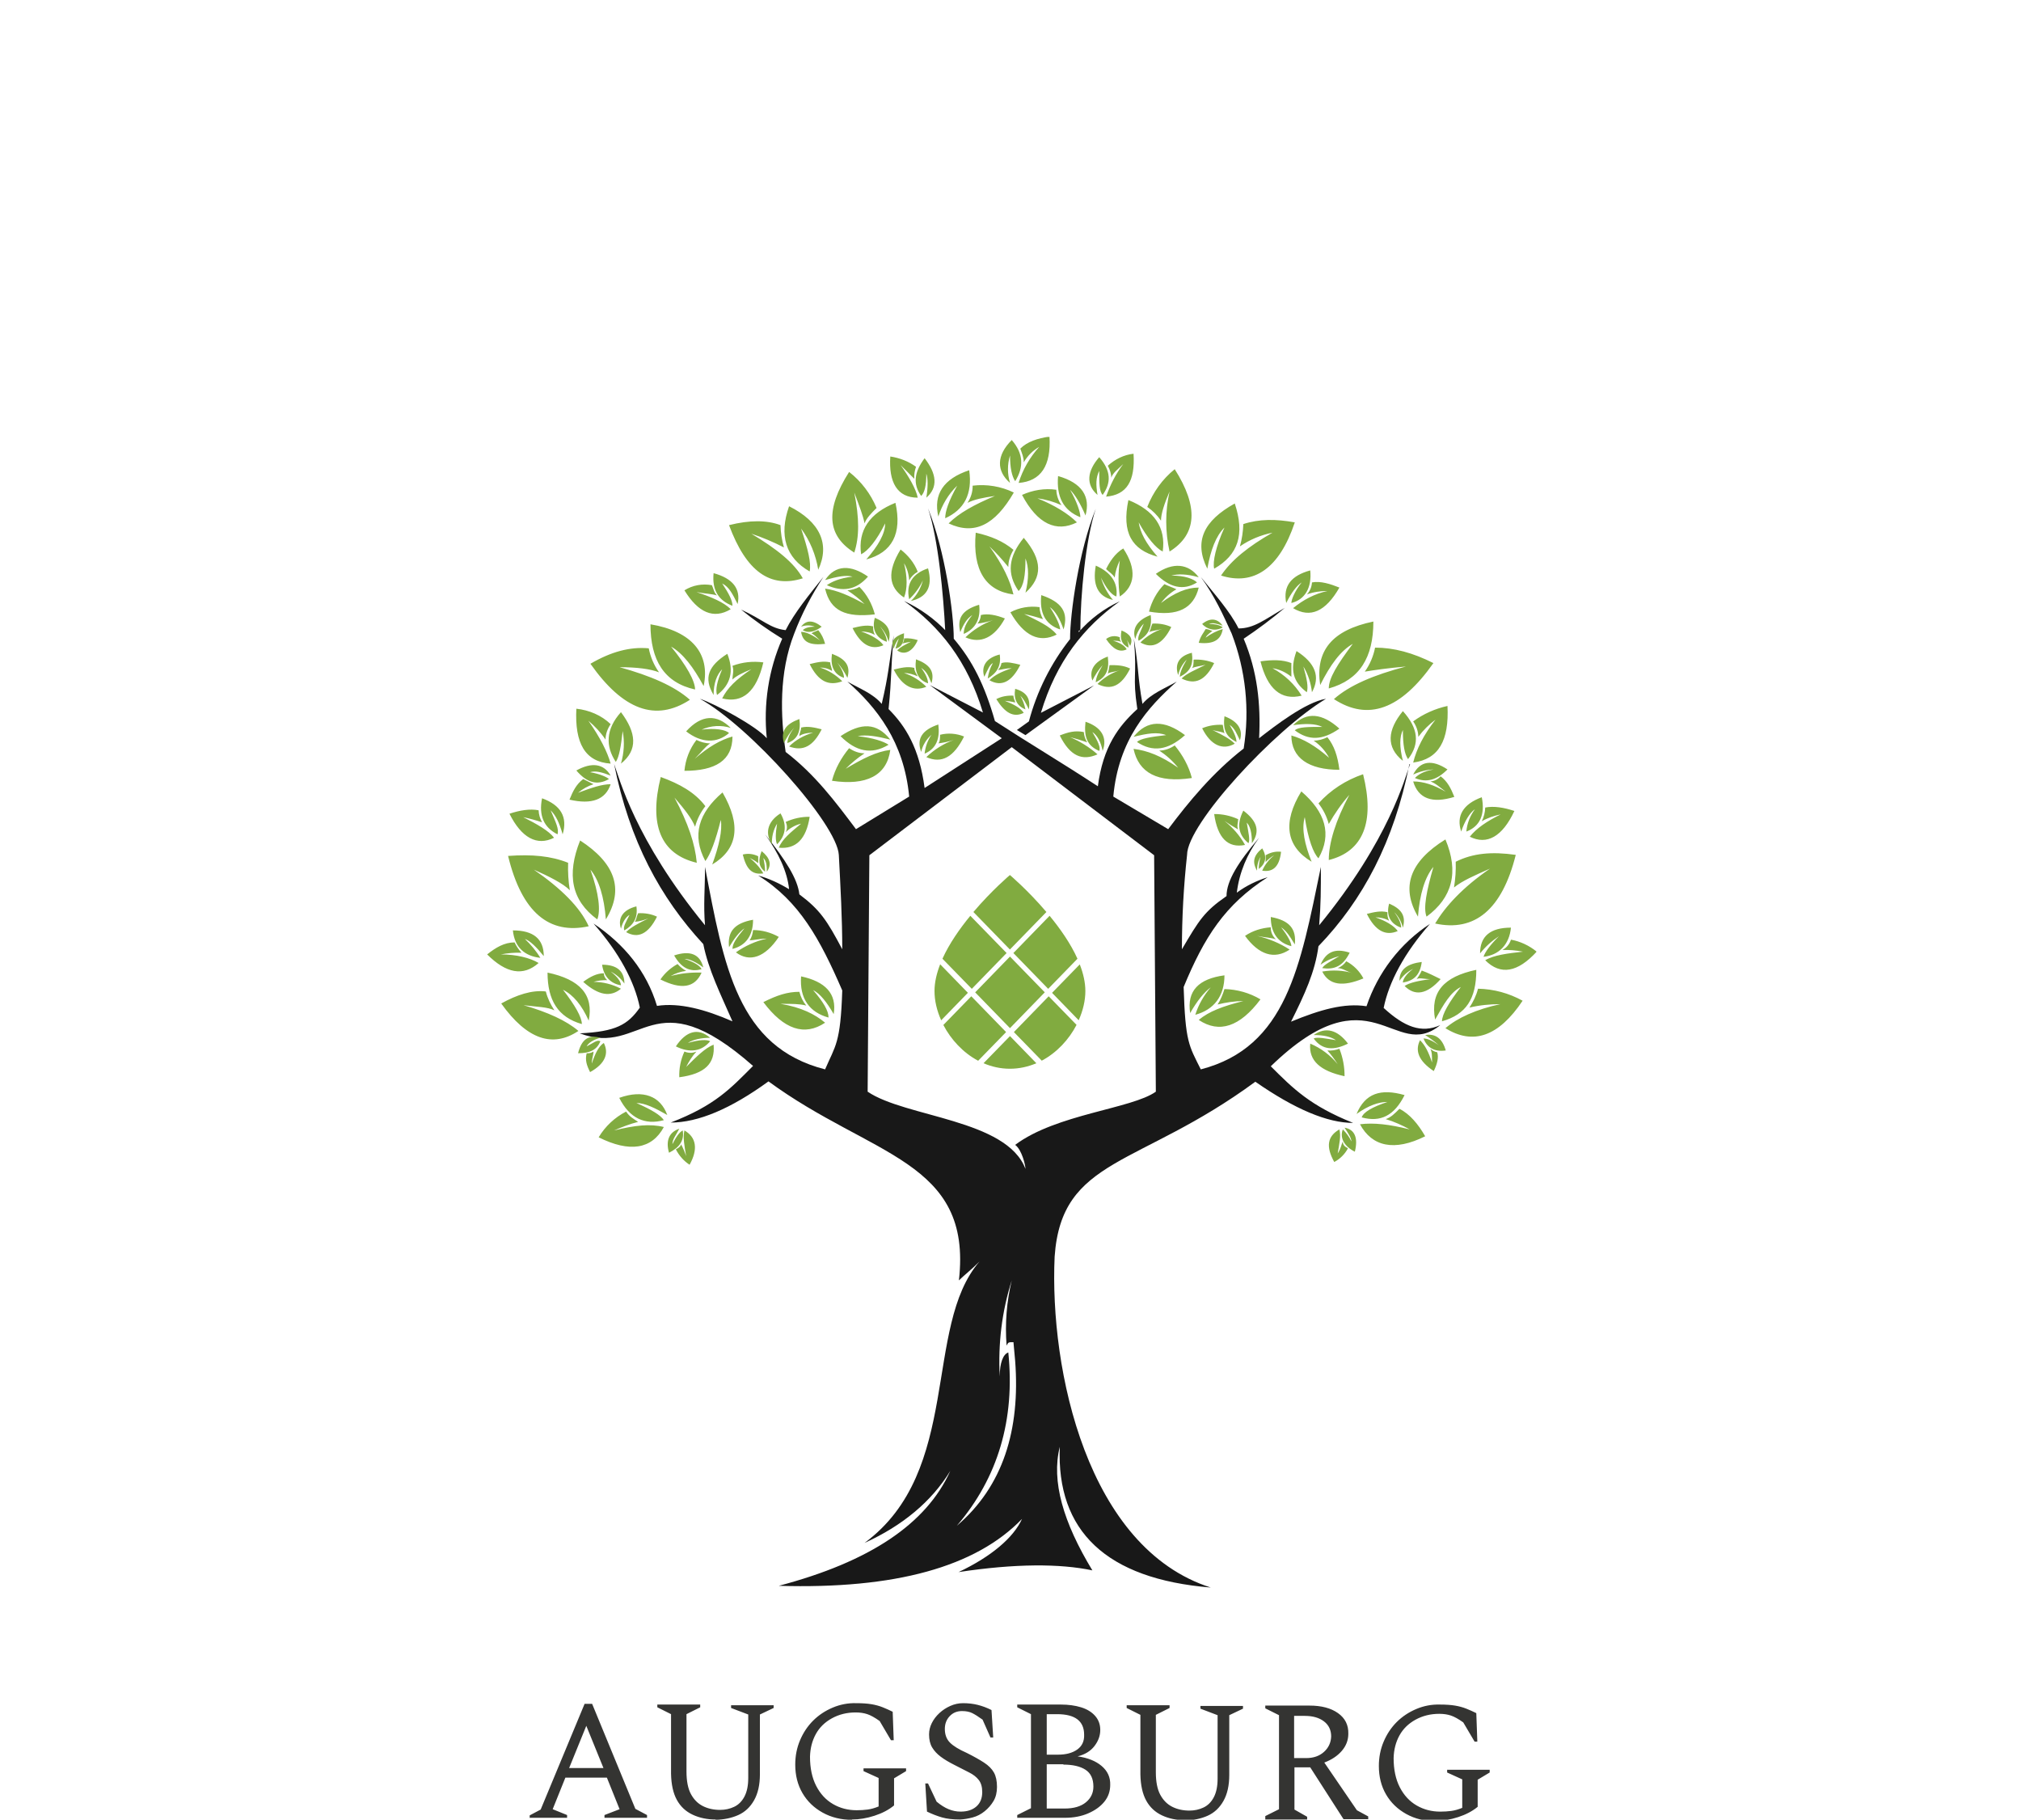
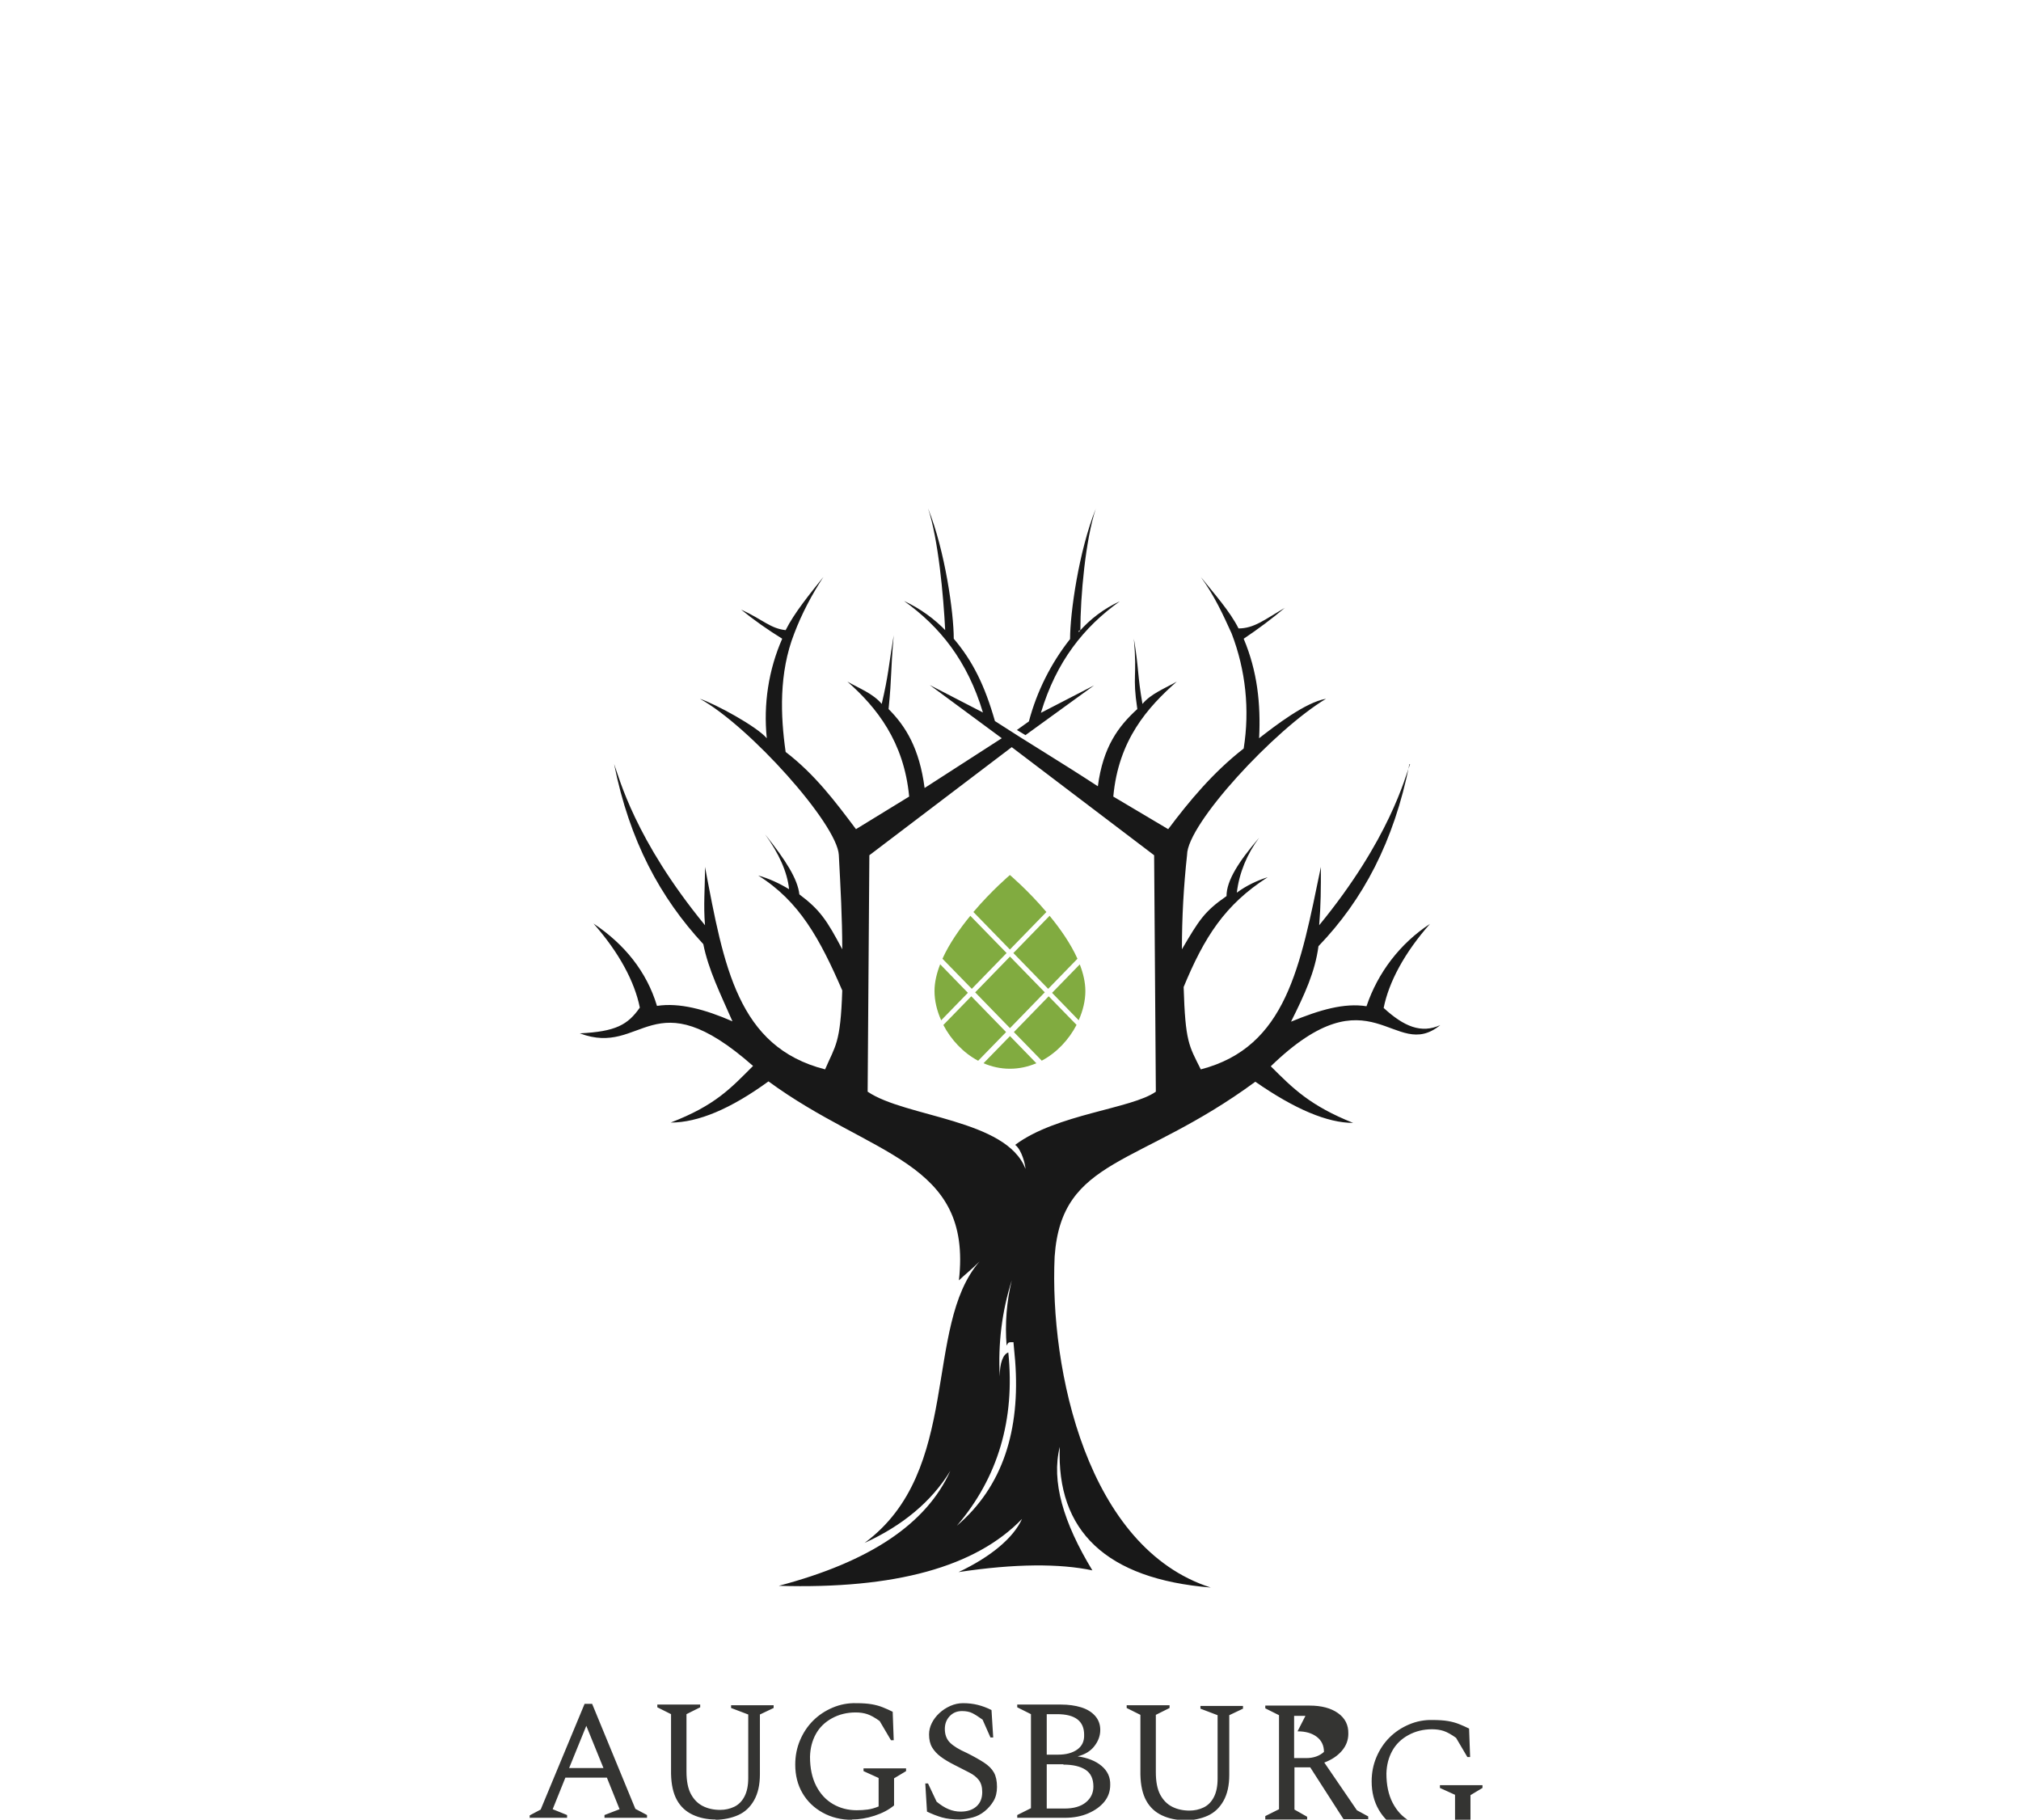
<svg xmlns="http://www.w3.org/2000/svg" xmlns:ns1="http://sodipodi.sourceforge.net/DTD/sodipodi-0.dtd" xmlns:ns2="http://www.inkscape.org/namespaces/inkscape" width="38.936" height="35.053" version="1.1" viewBox="0 0 38.936 35.053" xml:space="preserve" id="svg17" ns1:docname="logo-simple1.svg" ns2:version="1.3.2 (091e20e, 2023-11-25, custom)">
  <ns1:namedview id="namedview17" pagecolor="#ffffff" bordercolor="#000000" borderopacity="0.25" ns2:showpageshadow="2" ns2:pageopacity="0.0" ns2:pagecheckerboard="0" ns2:deskcolor="#d1d1d1" ns2:zoom="23.193449" ns2:cx="26.365203" ns2:cy="17.526501" ns2:window-width="1920" ns2:window-height="1009" ns2:window-x="1912" ns2:window-y="-8" ns2:window-maximized="1" ns2:current-layer="svg17" />
  <g transform="matrix(6.61 0 0 6.61 19.492 31.816)" id="g6">
-     <path d="m-1.405 0.485v-8e-3l0.032-0.017 0.128-0.308h0.022l0.126 0.306 0.034 0.018v8e-3h-0.124v-8e-3l0.044-0.017-0.037-0.092h-0.121l-0.037 0.092 0.042 0.017v8e-3h-0.108m0.115-0.145h0.099l-0.05-0.123-0.05 0.123m0.427 0.15q-0.037 0-0.067-0.014t-0.046-0.043-0.017-0.076v-0.174l-0.04-0.02v-8e-3h0.125v8e-3l-0.04 0.02v0.167q0 0.042 0.013 0.066t0.035 0.035 0.05 0.011q0.022 0 0.041-0.009t0.03-0.03 0.011-0.054v-0.185l-0.05-0.019v-8e-3h0.124v8e-3l-0.04 0.019v0.174q0 0.046-0.017 0.076t-0.046 0.043-0.067 0.014m0.399 0q-0.048 0-0.086-0.021t-0.059-0.057-0.021-0.083q0-0.038 0.014-0.071t0.038-0.057 0.057-0.038 0.069-0.013q0.026 0 0.044 3e-3t0.033 0.009 0.029 0.013l0.003 0.083h-8e-3l-0.033-0.056q-0.021-0.015-0.036-0.02t-0.034-0.005q-0.038 0-0.069 0.017t-0.047 0.046-0.017 0.066q0 0.05 0.018 0.085t0.049 0.053 0.069 0.018q0.017 0 0.032-2e-3t0.032-0.009v-0.083l-0.044-0.02v-8e-3h0.124v8e-3l-0.035 0.021v0.079q-0.023 0.019-0.057 0.03t-0.066 0.011m0.315 0q-0.031 0-0.052-0.006t-0.044-0.017l-5e-3 -0.082h8e-3l0.025 0.053q0.018 0.015 0.035 0.022t0.035 0.007q0.029 0 0.046-0.015t0.017-0.042q0-0.022-0.01-0.035t-0.028-0.022-0.043-0.022q-0.024-0.012-0.04-0.024t-0.025-0.027-0.009-0.038q0-0.017 0.008-0.033t0.022-0.029 0.032-0.021 0.037-0.008q0.023 0 0.043 0.005t0.04 0.015l5e-3 0.08h-8e-3l-0.023-0.052q-0.018-0.013-0.03-0.019t-0.03-0.006q-0.022 0-0.036 0.015t-0.014 0.037q0 0.025 0.015 0.04t0.049 0.03q0.03 0.015 0.05 0.028t0.029 0.029 0.009 0.042q0 0.024-0.01 0.041t-0.026 0.03-0.035 0.018-0.036 6e-3m0.166-5e-3v-8e-3l0.04-0.02v-0.274l-0.04-0.02v-8e-3h0.127q0.033 0 0.059 0.008t0.041 0.025 0.015 0.041q0 0.025-0.017 0.047t-0.049 0.03q0.044 6e-3 0.07 0.028t0.025 0.055q0 0.028-0.017 0.049t-0.047 0.034-0.068 0.013h-0.138m0.115-0.302h-0.03v0.118h0.033q0.035 0 0.056-0.015t0.02-0.043q0-0.06-0.079-0.06m0.019 0.146h-0.049v0.129h0.052q0.04 0 0.062-0.018t0.022-0.046q0-0.034-0.023-0.049t-0.065-0.015m0.355 0.162q-0.037 0-0.067-0.014t-0.046-0.043-0.017-0.076v-0.174l-0.04-0.02v-8e-3h0.125v8e-3l-0.04 0.02v0.167q0 0.042 0.013 0.066t0.035 0.035 0.05 0.011q0.022 0 0.041-0.009t0.03-0.03 0.011-0.054v-0.185l-0.05-0.019v-8e-3h0.124v8e-3l-0.04 0.019v0.174q0 0.046-0.017 0.076t-0.046 0.043-0.067 0.014m0.235-5e-3v-8e-3l0.04-0.02v-0.274l-0.04-0.02v-8e-3h0.129q0.052 0 0.083 0.022t0.03 0.06q0 0.028-0.019 0.05t-0.051 0.034l0.095 0.139 0.033 0.018v8e-3h-0.072l-0.097-0.151h-0.046v0.123l0.037 0.021v8e-3h-0.122m0.117-0.302h-0.033v0.123h0.035q0.032 0 0.052-0.018t0.021-0.045q0-0.028-0.021-0.044t-0.056-0.016m0.382 0.307q-0.048 0-0.086-0.021t-0.059-0.057-0.021-0.083q0-0.038 0.014-0.071t0.038-0.057 0.057-0.038 0.069-0.013q0.026 0 0.044 3e-3t0.033 0.009 0.029 0.013l0.003 0.083h-8e-3l-0.033-0.056q-0.021-0.015-0.036-0.02t-0.034-0.005q-0.038 0-0.069 0.017t-0.047 0.046-0.017 0.066q0 0.05 0.018 0.085t0.049 0.053 0.069 0.018q0.017 0 0.032-2e-3t0.032-0.009v-0.083l-0.044-0.02v-8e-3h0.124v8e-3l-0.035 0.021v0.079q-0.023 0.019-0.057 0.03t-0.066 0.011" fill="#343432" id="path2" />
+     <path d="m-1.405 0.485v-8e-3l0.032-0.017 0.128-0.308h0.022l0.126 0.306 0.034 0.018v8e-3h-0.124v-8e-3l0.044-0.017-0.037-0.092h-0.121l-0.037 0.092 0.042 0.017v8e-3h-0.108m0.115-0.145h0.099l-0.05-0.123-0.05 0.123m0.427 0.15q-0.037 0-0.067-0.014t-0.046-0.043-0.017-0.076v-0.174l-0.04-0.02v-8e-3h0.125v8e-3l-0.04 0.02v0.167q0 0.042 0.013 0.066t0.035 0.035 0.05 0.011q0.022 0 0.041-0.009t0.03-0.03 0.011-0.054v-0.185l-0.05-0.019v-8e-3h0.124v8e-3l-0.04 0.019v0.174q0 0.046-0.017 0.076t-0.046 0.043-0.067 0.014m0.399 0q-0.048 0-0.086-0.021t-0.059-0.057-0.021-0.083q0-0.038 0.014-0.071t0.038-0.057 0.057-0.038 0.069-0.013q0.026 0 0.044 3e-3t0.033 0.009 0.029 0.013l0.003 0.083h-8e-3l-0.033-0.056q-0.021-0.015-0.036-0.02t-0.034-0.005q-0.038 0-0.069 0.017t-0.047 0.046-0.017 0.066q0 0.05 0.018 0.085t0.049 0.053 0.069 0.018q0.017 0 0.032-2e-3t0.032-0.009v-0.083l-0.044-0.02v-8e-3h0.124v8e-3l-0.035 0.021v0.079q-0.023 0.019-0.057 0.03t-0.066 0.011m0.315 0q-0.031 0-0.052-0.006t-0.044-0.017l-5e-3 -0.082h8e-3l0.025 0.053q0.018 0.015 0.035 0.022t0.035 0.007q0.029 0 0.046-0.015t0.017-0.042q0-0.022-0.01-0.035t-0.028-0.022-0.043-0.022q-0.024-0.012-0.04-0.024t-0.025-0.027-0.009-0.038q0-0.017 0.008-0.033t0.022-0.029 0.032-0.021 0.037-0.008q0.023 0 0.043 0.005t0.04 0.015l5e-3 0.08h-8e-3l-0.023-0.052q-0.018-0.013-0.03-0.019t-0.03-0.006q-0.022 0-0.036 0.015t-0.014 0.037q0 0.025 0.015 0.04t0.049 0.03q0.03 0.015 0.05 0.028t0.029 0.029 0.009 0.042q0 0.024-0.01 0.041t-0.026 0.03-0.035 0.018-0.036 6e-3m0.166-5e-3v-8e-3l0.04-0.02v-0.274l-0.04-0.02v-8e-3h0.127q0.033 0 0.059 0.008t0.041 0.025 0.015 0.041q0 0.025-0.017 0.047t-0.049 0.03q0.044 6e-3 0.07 0.028t0.025 0.055q0 0.028-0.017 0.049t-0.047 0.034-0.068 0.013h-0.138m0.115-0.302h-0.03v0.118h0.033q0.035 0 0.056-0.015t0.02-0.043q0-0.06-0.079-0.06m0.019 0.146h-0.049v0.129h0.052q0.04 0 0.062-0.018t0.022-0.046q0-0.034-0.023-0.049t-0.065-0.015m0.355 0.162q-0.037 0-0.067-0.014t-0.046-0.043-0.017-0.076v-0.174l-0.04-0.02v-8e-3h0.125v8e-3l-0.04 0.02v0.167q0 0.042 0.013 0.066t0.035 0.035 0.05 0.011q0.022 0 0.041-0.009t0.03-0.03 0.011-0.054v-0.185l-0.05-0.019v-8e-3h0.124v8e-3l-0.04 0.019v0.174q0 0.046-0.017 0.076t-0.046 0.043-0.067 0.014m0.235-5e-3v-8e-3l0.04-0.02v-0.274l-0.04-0.02v-8e-3h0.129q0.052 0 0.083 0.022t0.03 0.06q0 0.028-0.019 0.05t-0.051 0.034l0.095 0.139 0.033 0.018v8e-3h-0.072l-0.097-0.151h-0.046v0.123l0.037 0.021v8e-3h-0.122m0.117-0.302h-0.033v0.123h0.035q0.032 0 0.052-0.018q0-0.028-0.021-0.044t-0.056-0.016m0.382 0.307q-0.048 0-0.086-0.021t-0.059-0.057-0.021-0.083q0-0.038 0.014-0.071t0.038-0.057 0.057-0.038 0.069-0.013q0.026 0 0.044 3e-3t0.033 0.009 0.029 0.013l0.003 0.083h-8e-3l-0.033-0.056q-0.021-0.015-0.036-0.02t-0.034-0.005q-0.038 0-0.069 0.017t-0.047 0.046-0.017 0.066q0 0.05 0.018 0.085t0.049 0.053 0.069 0.018q0.017 0 0.032-2e-3t0.032-0.009v-0.083l-0.044-0.02v-8e-3h0.124v8e-3l-0.035 0.021v0.079q-0.023 0.019-0.057 0.03t-0.066 0.011" fill="#343432" id="path2" />
    <g clip-path="url(#SvgjsClipPath1007)" id="g5">
      <g clip-path="url(#SvgjsClipPath1001bf82b959-2c1a-4949-a1ec-342d87eb6b11)" id="g3">
        <path d="m1.159-2.586c-0.045 0.225-0.135 0.395-0.265 0.53-0.01 0.075-0.04 0.14-0.08 0.22 0.085-0.035 0.155-0.055 0.22-0.045 0.033-0.098 0.098-0.183 0.185-0.24-0.075 0.085-0.12 0.17-0.135 0.245 0.06 0.055 0.11 0.075 0.165 0.05-0.135 0.11-0.2-0.165-0.494 0.12 0.065 0.065 0.115 0.115 0.24 0.165-0.075 0-0.17-0.04-0.285-0.12-0.34 0.25-0.565 0.22-0.585 0.51-0.015 0.33 0.095 0.849 0.455 0.964-0.305-0.025-0.45-0.165-0.44-0.41-0.025 0.1 0.01 0.22 0.095 0.36-0.095-0.02-0.225-0.02-0.39 0.005 0.095-0.045 0.16-0.1 0.185-0.155-0.135 0.14-0.37 0.205-0.709 0.195 0.265-0.07 0.43-0.18 0.5-0.335-0.055 0.09-0.14 0.16-0.25 0.21 0.285-0.21 0.17-0.63 0.335-0.82-0.025 0.025-0.045 0.04-0.06 0.055 0.04-0.35-0.255-0.36-0.555-0.58-0.11 0.08-0.205 0.12-0.285 0.12 0.13-0.05 0.175-0.1 0.24-0.165-0.295-0.26-0.32-0.025-0.505-0.095 0.105-0.005 0.14-0.025 0.175-0.075-0.015-0.075-0.06-0.16-0.135-0.245 0.09 0.06 0.155 0.14 0.185 0.24 0.065-0.01 0.14 0.01 0.22 0.045-0.035-0.08-0.07-0.15-0.085-0.225-0.125-0.135-0.215-0.3-0.26-0.525 0.015 0.04 0.06 0.22 0.265 0.47-0.005-0.06 0-0.105 0-0.17 0.055 0.29 0.095 0.525 0.35 0.59 0.03-0.07 0.045-0.075 0.05-0.23-0.065-0.15-0.125-0.26-0.245-0.335 0.032 0.009 0.062 0.023 0.09 0.04-0.005-0.05-0.03-0.105-0.07-0.16 0.06 0.075 0.095 0.13 0.1 0.175 0.06 0.045 0.08 0.075 0.125 0.16 0-0.09-0.005-0.18-0.01-0.275-0.005-0.09-0.26-0.375-0.405-0.455 0.045 0.015 0.165 0.08 0.195 0.115-0.01-0.099 0.005-0.199 0.045-0.29-0.042-0.026-0.082-0.054-0.12-0.085 0.065 0.03 0.085 0.055 0.13 0.06 0.025-0.05 0.07-0.105 0.11-0.155-0.034 0.052-0.063 0.107-0.085 0.165-0.045 0.115-0.04 0.24-0.025 0.345 0.085 0.065 0.145 0.145 0.205 0.225l0.155-0.095c-0.015-0.16-0.095-0.26-0.18-0.335 0.035 0.02 0.075 0.035 0.1 0.065 0.02-0.085 0.02-0.11 0.035-0.2-0.01 0.115-0.005 0.115-0.015 0.215 0.05 0.05 0.09 0.115 0.105 0.23l0.225-0.145-0.21-0.155 0.155 0.08c-0.045-0.15-0.125-0.25-0.23-0.325 0.047 0.022 0.089 0.052 0.125 0.09l-0.005-0.005c-0.005-0.1-0.02-0.265-0.05-0.355 0.05 0.125 0.075 0.305 0.075 0.38 0.055 0.065 0.09 0.135 0.12 0.24 0.1 0.065 0.185 0.115 0.3 0.19 0.015-0.115 0.06-0.175 0.115-0.225-0.015-0.1 0-0.09-0.01-0.205 0.015 0.09 0.01 0.105 0.025 0.19 0.025-0.03 0.065-0.045 0.1-0.065-0.085 0.075-0.17 0.17-0.185 0.335l0.16 0.095c0.06-0.08 0.13-0.165 0.22-0.235 0.018-0.113 0.006-0.228-0.035-0.335-0.025-0.055-0.05-0.11-0.09-0.165 0.04 0.05 0.085 0.1 0.11 0.15 0.045 0 0.075-0.025 0.135-0.06-0.038 0.032-0.078 0.062-0.12 0.09 0.04 0.095 0.05 0.19 0.045 0.29 0.045-0.035 0.135-0.105 0.195-0.115-0.15 0.09-0.405 0.365-0.405 0.455-0.01 0.091-0.015 0.183-0.015 0.275 0.05-0.085 0.065-0.11 0.13-0.155 0-0.045 0.035-0.1 0.095-0.17-0.035 0.047-0.058 0.102-0.065 0.16 0.027-0.02 0.058-0.035 0.09-0.045-0.125 0.08-0.185 0.175-0.245 0.32 0.005 0.16 0.015 0.17 0.05 0.24 0.25-0.065 0.29-0.3 0.35-0.59 0 0.065 0 0.11-0.005 0.17 0.205-0.25 0.25-0.43 0.265-0.47zm-1.144-0.1 0.035-0.025c0.023-0.087 0.064-0.169 0.12-0.24 0-0.075 0.025-0.255 0.075-0.38-0.03 0.09-0.045 0.255-0.045 0.355-0.005 0-0.005 0-0.005 0.005 0.033-0.038 0.074-0.069 0.12-0.09-0.105 0.075-0.185 0.175-0.23 0.325l0.155-0.08-0.2 0.145zm-0.005 1.209c0.12-0.09 0.34-0.105 0.41-0.155l-0.005-0.689-0.415-0.315-0.415 0.315-0.005 0.689c0.11 0.075 0.405 0.08 0.46 0.225 0-0.01-0.01-0.055-0.03-0.07zm-0.045 0.675c-0.005-0.095 0.006-0.189 0.035-0.28-0.015 0.062-0.02 0.126-0.015 0.19 0.005-0.01 0.005-0.01 0.02-0.01l0.005 0.055c0.015 0.2-0.035 0.365-0.17 0.48 0.12-0.14 0.17-0.31 0.15-0.505-0.015 0.005-0.025 0.03-0.025 0.07z" fill="#181818" fill-rule="evenodd" id="path3" />
      </g>
      <g clip-path="url(#SvgjsClipPath1001bf82b959-2c1a-4949-a1ec-342d87eb6b11)" id="g4">
-         <path d="m1.029-2.856c0.03-0.005 0.065-0.01 0.12-0.015-0.095 0.025-0.165 0.055-0.21 0.095 0.1 0.065 0.195 0.03 0.29-0.105-0.06-0.03-0.115-0.045-0.17-0.045-0.005 0.025-0.015 0.049-0.03 0.07zm-1.019 0.09c-0.01-0.003-0.02-0.004-0.03-0.005 0.025 0.01 0.045 0.02 0.055 0.035-0.03 0.015-0.055 0-0.08-0.04 0.015-0.008 0.033-0.011 0.05-0.01 0 0.01 0.005 0.015 0.005 0.02zm0.015-0.02c0.007 0.012 0.012 0.026 0.015 0.04-0.025-0.01-0.035-0.03-0.03-0.06 0.035 0.01 0.045 0.03 0.04 0.06-0.01-0.02-0.015-0.03-0.025-0.04zm-0.065-0.075c0.01 0 0.02-0.005 0.04-0.005-0.03 0.01-0.05 0.02-0.065 0.035 0.035 0.02 0.065 0.005 0.09-0.045-0.02-0.005-0.04-0.01-0.055-0.005-0.001 0.008-0.005 0.015-0.01 0.02zm-0.015-0.02c-0.008 0.014-0.013 0.029-0.015 0.045 0.025-0.015 0.04-0.035 0.035-0.07-0.04 0.01-0.055 0.035-0.045 0.065 0.01-0.02 0.015-0.035 0.025-0.04zm0.09-0.585c0.011-0.019 0.026-0.034 0.045-0.045-0.027 0.03-0.048 0.066-0.06 0.105 0.065-0.005 0.095-0.05 0.09-0.135-0.035 0.005-0.065 0.015-0.085 0.035 0.005 0.015 0.01 0.025 0.01 0.04zm-0.04-0.02c0 0.035 0.005 0.06 0.015 0.075 0.025-0.04 0.025-0.08-0.01-0.12-0.045 0.045-0.045 0.09-0.005 0.125-0.008-0.026-0.008-0.054 0-0.08zm-0.005 0.325c-0.017-0.021-0.035-0.041-0.055-0.06 0.04 0.055 0.06 0.1 0.07 0.14-0.08-0.01-0.12-0.07-0.11-0.18 0.045 0.01 0.08 0.025 0.11 0.05-0.009 0.015-0.015 0.032-0.015 0.05zm0.05-0.025c0 0.05-0.005 0.08-0.02 0.095-0.035-0.05-0.03-0.1 0.015-0.155 0.055 0.065 0.055 0.115 0.005 0.16 0.01-0.04 0.01-0.075 0-0.1zm-0.14 0.19c0.015-0.002 0.03-0.005 0.045-0.01-0.03 0.011-0.057 0.028-0.08 0.05 0.045 0.02 0.085 0 0.115-0.055-0.025-0.01-0.05-0.015-0.07-0.01-2.7353e-4 0.009-0.004 0.018-0.01 0.025zm-0.015-0.025c-0.02 0.025-0.025 0.04-0.025 0.055 0.035-0.015 0.05-0.045 0.045-0.085-0.05 0.015-0.065 0.04-0.055 0.08 0.01-0.025 0.02-0.04 0.035-0.05zm-1.064 1.064c-0.013-2.488e-4 -0.027 0.001-0.04 0.005 0.028 4.29e-5 0.055 0.007 0.08 0.02-0.03 0.025-0.065 0.02-0.11-0.02 0.02-0.015 0.04-0.025 0.06-0.025 1.28e-4 0.008 0.004 0.015 0.01 0.02zm0.01-0.025c0.02 0.015 0.03 0.03 0.03 0.04-0.03-0.005-0.05-0.025-0.055-0.06 0.045 0 0.065 0.02 0.065 0.055-0.01-0.015-0.024-0.027-0.04-0.035zm-0.26-0.055c-0.02-4.356e-4 -0.04 0.001-0.06 0.005 0.045 0 0.085 0.01 0.11 0.025-0.045 0.04-0.095 0.03-0.15-0.025 0.025-0.02 0.05-0.035 0.08-0.035 0.005 0.011 0.012 0.021 0.02 0.03zm0.01-0.04c0.017 0.016 0.033 0.035 0.045 0.055-0.045-0.005-0.075-0.03-0.08-0.08 0.06 0 0.09 0.025 0.09 0.075-0.02-0.025-0.04-0.045-0.055-0.05zm0.05-0.34c-0.018-0.006-0.036-0.011-0.055-0.015 0.04 0.02 0.075 0.04 0.09 0.06-0.05 0.025-0.095 0-0.13-0.07 0.03-0.01 0.06-0.015 0.085-0.01 2.93e-4 0.012 0.004 0.024 0.01 0.035zm0.025-0.035c0.015 0.035 0.025 0.055 0.02 0.07-0.04-0.02-0.055-0.055-0.045-0.105 0.055 0.02 0.075 0.055 0.06 0.105-0.01-0.035-0.02-0.055-0.035-0.07zm0.245 0.325c0.014-0.001 0.027-0.005 0.04-0.01-0.03 0.015-0.05 0.025-0.065 0.04 0.035 0.02 0.065 0.005 0.09-0.045-0.017-0.008-0.036-0.011-0.055-0.01-0.005 0.01-0.005 0.02-0.01 0.025zm-0.015-0.02c-0.01 0.02-0.02 0.035-0.015 0.045 0.025-0.015 0.04-0.035 0.035-0.07-0.04 0.01-0.055 0.035-0.045 0.065 0.005-0.02 0.015-0.035 0.025-0.04zm0.235-0.5c-0.015 0.01-0.025 0.025-0.045 0.045 0.04-0.035 0.075-0.055 0.11-0.065 0 0.07-0.05 0.1-0.14 0.1 0.003-0.033 0.015-0.064 0.035-0.09 0.012 0.006 0.026 0.01 0.04 0.01zm-0.025-0.04c0.04-0.005 0.07 0 0.08 0.01-0.035 0.03-0.08 0.03-0.125-0.005 0.045-0.05 0.09-0.05 0.13-0.01-0.028-0.009-0.058-0.007-0.085 0.005zm0.32-0.28c0.005 0 0.015 0.01 0.025 0.02-0.02-0.015-0.04-0.025-0.055-0.025 0.005 0.03 0.025 0.04 0.07 0.035-0.004-0.015-0.01-0.028-0.02-0.04-0.01 0.005-0.015 0.005-0.02 0.01zm0.01-0.02c-0.02 0-0.03 0.005-0.035 0.01 0.015 0.01 0.035 0.005 0.055-0.01-0.025-0.02-0.045-0.02-0.06 0 0.013-0.005 0.027-0.005 0.04 0zm0.275-0.135c-9.7262e-4 -0.018-0.006-0.035-0.015-0.05 0.01 0.04 0.01 0.075 0 0.1-0.045-0.03-0.05-0.075-0.01-0.14 0.022 0.017 0.04 0.039 0.05 0.065-0.011 0.006-0.019 0.014-0.025 0.025zm0.04 0c-0.01 0.021-0.023 0.039-0.04 0.055-0.01-0.045 0.01-0.075 0.055-0.09 0.015 0.055-0.005 0.085-0.05 0.095 0.017-0.016 0.029-0.037 0.035-0.06zm0.045 0.475c0.015-0.002 0.03-0.005 0.045-0.01-0.03 0.011-0.057 0.028-0.08 0.05 0.045 0.02 0.08 0 0.11-0.06-0.022-0.009-0.047-0.011-0.07-0.005 0 0.01 0 0.02-0.005 0.025zm-0.02-0.025c-0.011 0.016-0.018 0.035-0.02 0.055 0.035-0.015 0.045-0.045 0.04-0.085-0.045 0.015-0.065 0.04-0.05 0.08 0.004-0.019 0.015-0.037 0.03-0.05zm-0.04-0.17c-0.012-0.006-0.026-0.01-0.04-0.01 0.025 0.008 0.047 0.022 0.065 0.04-0.035 0.015-0.07 0-0.095-0.05 0.02-0.005 0.04-0.01 0.06-0.005 0 0.01 0.005 0.015 0.01 0.025zm0.01-0.025c0.015 0.02 0.02 0.035 0.02 0.045-0.03-0.01-0.04-0.035-0.035-0.07 0.04 0.015 0.055 0.035 0.045 0.07-0.01-0.025-0.015-0.035-0.03-0.045zm-0.5 0.794c0.01 0 0.03-0.005 0.05-0.005-0.032 0.007-0.063 0.021-0.09 0.04 0.04 0.03 0.085 0.015 0.125-0.045-0.023-0.013-0.049-0.02-0.075-0.02-0.001 0.011-0.004 0.021-0.01 0.03zm-0.015-0.035c-0.025 0.03-0.035 0.045-0.035 0.06 0.04-0.01 0.06-0.04 0.06-0.085-0.055 0.01-0.075 0.035-0.07 0.08 0.015-0.025 0.03-0.045 0.045-0.055zm0.18 0.225c-0.02-5e-3 -0.04-5e-3 -0.075-5e-3 0.06 0.01 0.1 0.03 0.13 0.055-0.06 0.04-0.12 0.02-0.18-0.06 0.04-0.02 0.07-0.03 0.105-0.03 0.004 0.015 0.01 0.028 0.02 0.04zm0.02-0.045c0.03 0.035 0.045 0.06 0.045 0.08-0.055-0.015-0.085-0.055-0.08-0.12 0.07 0.015 0.105 0.05 0.095 0.11-0.02-0.035-0.04-0.06-0.06-0.07zm-0.16-0.37c-0.008-0.006-0.016-0.011-0.025-0.015 0.016 0.012 0.03 0.028 0.04 0.045-0.035 0.005-0.05-0.015-0.06-0.055 0.015-0.004 0.031-0.002 0.045 0.005v0.02zm0.015-0.015c0.003 0.013 0.005 0.027 0.005 0.04-0.02-0.015-0.02-0.035-0.01-0.06 0.025 0.02 0.03 0.04 0.015 0.06 0-0.015 0-0.03-0.01-0.04zm0.065-0.075c0.012-0.012 0.028-0.021 0.045-0.025-0.03 0.025-0.055 0.045-0.065 0.07 0.05 0.005 0.08-0.025 0.09-0.09-0.024-4.043e-4 -0.048 0.005-0.07 0.015 0.005 0.009 0.005 0.021 0 0.03zm-0.025-0.025c-0.005 0.03-0.005 0.05 0 0.06 0.025-0.025 0.03-0.055 0.01-0.09-0.04 0.025-0.045 0.06-0.025 0.09-0.001-0.021 0.004-0.042 0.015-0.06zm0.365-0.525c0.008-0.002 0.017-0.004 0.025-0.005-0.02 0.01-0.03 0.015-0.04 0.025 0.02 0.015 0.045 0.005 0.06-0.03-0.013-0.004-0.026-0.006-0.04-0.005 7.0097e-4 0.005-0.001 0.011-0.005 0.015zm-0.01-0.015c-0.004 0.01-0.007 0.02-0.01 0.03 0.02-0.005 0.025-0.02 0.025-0.045-0.03 0.01-0.04 0.025-0.03 0.045 0.003-0.011 0.008-0.021 0.015-0.03zm-0.07-0.01c-0.012-0.007-0.026-0.01-0.04-0.01 0.03 0.01 0.055 0.025 0.065 0.04-0.035 0.015-0.065 0-0.09-0.05 0.02-0.005 0.04-0.01 0.06-0.005-7.7239e-4 0.009 0.001 0.017 0.005 0.025zm0.015-0.025c0.015 0.02 0.02 0.035 0.02 0.045-0.03-0.01-0.045-0.035-0.035-0.07 0.035 0.015 0.05 0.035 0.04 0.07-0.004-0.017-0.013-0.032-0.025-0.045zm-0.235 0.32c0.005-0.005 0.02-0.01 0.04-0.01-0.026 0.007-0.051 0.021-0.07 0.04 0.04 0.015 0.07 0 0.095-0.05-0.02-0.005-0.04-0.01-0.06-0.005 0 0.01-0.005 0.015-0.005 0.025zm-0.015-0.025c-0.015 0.02-0.02 0.035-0.02 0.045 0.03-0.01 0.04-0.035 0.035-0.07-0.04 0.015-0.055 0.035-0.045 0.07 0.008-0.016 0.018-0.032 0.03-0.045zm0.11-0.165c-0.01-0.007-0.023-0.01-0.035-0.01 0.025 0.008 0.047 0.022 0.065 0.04-0.04 0.015-0.07 0-0.095-0.05 0.02-0.005 0.04-0.01 0.06-0.005 0 0.01 0.005 0.015 0.005 0.025zm0.015-0.025c0.015 0.02 0.02 0.035 0.02 0.045-0.03-0.01-0.04-0.035-0.035-0.07 0.04 0.015 0.055 0.035 0.045 0.07-0.008-0.016-0.018-0.032-0.03-0.045zm0.08 0.265c-0.02 0.013-0.038 0.028-0.055 0.045 0.05-0.03 0.09-0.05 0.13-0.055-0.01 0.075-0.07 0.105-0.17 0.09 0.009-0.035 0.027-0.067 0.05-0.095 0.013 0.009 0.029 0.015 0.045 0.015zm-0.02-0.05c0.045 0.005 0.075 0.015 0.09 0.025-0.05 0.03-0.095 0.02-0.14-0.025 0.06-0.04 0.105-0.04 0.145 0.01-0.04-0.01-0.07-0.015-0.095-0.01zm-0.515 1.189c0.006 0.011 0.011 0.023 0.015 0.035-0.005-0.03-0.01-0.055-0.005-0.075 0.035 0.02 0.04 0.055 0.015 0.1-0.017-0.011-0.031-0.027-0.04-0.045 0.01-0.005 0.015-0.01 0.015-0.015zm-0.025 0c0.01-0.02 0.02-0.035 0.03-0.04 0.005 0.03-0.01 0.05-0.04 0.065-0.01-0.035 0-0.06 0.03-0.07-0.01 0.02-0.02 0.03-0.02 0.045zm-0.23-0.27c0 0.01-0.005 0.02-0.005 0.035 0.01-0.03 0.02-0.05 0.035-0.06 0.015 0.03 0.005 0.06-0.04 0.085-0.01-0.02-0.015-0.035-0.01-0.055 0.007 7.217e-4 0.014-0.001 0.02-0.005zm-0.02-0.015c0.02-0.01 0.03-0.02 0.04-0.015-0.01 0.025-0.03 0.035-0.065 0.035 0.01-0.04 0.03-0.055 0.065-0.045-0.02 0.005-0.035 0.015-0.04 0.025zm0.32 0.015c-0.012 0.013-0.022 0.029-0.03 0.045 0.03-0.03 0.055-0.055 0.08-0.065 0.005 0.055-0.025 0.085-0.1 0.095-8.9011e-4 -0.026 0.004-0.051 0.015-0.075 0.011 0.005 0.024 0.005 0.035 0zm-0.025-0.025c0.035-0.01 0.055-0.01 0.065-0.005-0.025 0.03-0.06 0.035-0.1 0.015 0.03-0.045 0.065-0.055 0.1-0.025-0.025 0-0.05 0.005-0.065 0.015zm-0.145 0.23c-0.024 0.006-0.047 0.015-0.07 0.025 0.06-0.015 0.105-0.02 0.145-0.01-0.035 0.065-0.1 0.075-0.19 0.03 0.019-0.032 0.047-0.058 0.08-0.075 0.01 0.015 0.02 0.02 0.035 0.03zm-0.005-0.055c0.045 0.02 0.07 0.035 0.08 0.05-0.055 0.015-0.1-0.005-0.13-0.065 0.07-0.025 0.12-0.005 0.14 0.05-0.035-0.02-0.065-0.035-0.09-0.035zm0.145-0.385c-0.016 0.002-0.031 0.007-0.045 0.015 0.029-0.008 0.06-0.011 0.09-0.01-0.02 0.045-0.06 0.05-0.12 0.02 0.013-0.019 0.03-0.034 0.05-0.045 0.007 0.008 0.016 0.015 0.025 0.02zm-0.005-0.035c0.03 0.01 0.045 0.02 0.05 0.03-0.035 0.01-0.06-0.005-0.08-0.04 0.045-0.015 0.075-0.005 0.085 0.035-0.02-0.015-0.04-0.025-0.055-0.025zm0.705-1.414c0 0.035-0.005 0.055-0.015 0.065-0.025-0.035-0.02-0.07 0.01-0.11 0.035 0.045 0.04 0.085 0.005 0.115 0.005-0.03 0.005-0.055 6e-7 -0.07zm-0.035 0.015c-0.01-0.01-0.025-0.025-0.04-0.04 0.025 0.035 0.045 0.07 0.05 0.095-0.06 0-0.085-0.045-0.08-0.12 0.027 0.004 0.053 0.014 0.075 0.03-0.004 0.011-0.006 0.023-0.005 0.035zm0.155 0.07c0.02-0.01 0.045-0.015 0.08-0.02-0.06 0.025-0.105 0.05-0.135 0.08 0.075 0.035 0.135 0.005 0.19-0.09-0.037-0.018-0.079-0.025-0.12-0.02 3.2858e-4 0.018-0.005 0.035-0.015 0.05zm-0.03-0.05c-0.025 0.045-0.035 0.075-0.035 0.095 0.055-0.025 0.08-0.07 0.07-0.14-0.075 0.025-0.105 0.07-0.09 0.135 0.011-0.034 0.029-0.065 0.055-0.09zm-0.27 0.11c-0.005-0.025-0.015-0.05-0.03-0.09 0.015 0.075 0.015 0.13 0 0.175-0.08-0.05-0.085-0.125-0.015-0.235 0.035 0.027 0.063 0.064 0.08 0.105-0.015 0.015-0.03 0.03-0.035 0.045zm0.06 0c-0.025 0.05-0.05 0.08-0.07 0.09-0.01-0.07 0.025-0.12 0.1-0.15 0.02 0.09-0.01 0.145-0.085 0.165 0.035-0.04 0.055-0.075 0.055-0.105zm-0.11 0.195c0.018 0.012 0.035 0.025 0.05 0.04-0.045-0.025-0.08-0.04-0.115-0.045 0.015 0.065 0.06 0.085 0.145 0.075-0.008-0.03-0.023-0.058-0.045-0.08-0.011 0.006-0.023 0.009-0.035 0.01zm0.015-0.04c-0.04 0.005-0.06 0.015-0.075 0.025 0.045 0.02 0.085 0.015 0.12-0.025-0.05-0.035-0.095-0.035-0.125 0.01 0.035-0.01 0.06-0.015 0.08-0.01zm-0.35 0.3c0.01-0.01 0.03-0.02 0.055-0.03-0.045 0.03-0.07 0.055-0.085 0.085 0.06 0.015 0.1-0.02 0.12-0.105-0.03-0.004-0.061-9.455e-4 -0.09 0.01 0.005 0.015 0 0.025 0 0.04zm-0.03-0.03c-0.015 0.035-0.02 0.06-0.015 0.075 0.04-0.03 0.05-0.07 0.03-0.12-0.055 0.035-0.07 0.07-0.04 0.12 0-0.035 0.01-0.06 0.025-0.075zm-0.375 0.335c-0.016 0.005-0.032 0.014-0.045 0.025 0.04-0.015 0.07-0.025 0.095-0.025-0.015 0.045-0.055 0.06-0.12 0.045 0.01-0.025 0.02-0.045 0.04-0.06 0.01 0.005 0.02 0.01 0.03 0.015zm-0.01-0.035c0.03 5e-3 0.05 0.015 0.055 0.02-0.035 0.02-0.065 0.01-0.095-0.025 0.045-0.025 0.08-0.02 0.1 0.015-0.025-0.01-0.045-0.015-0.06-0.01zm0.045-0.095c-0.014-0.021-0.031-0.039-0.05-0.055 0.035 0.05 0.055 0.09 0.065 0.125-0.075-0.005-0.105-0.06-0.1-0.16 0.037 0.004 0.073 0.019 0.1 0.045-0.009 0.013-0.015 0.029-0.015 0.045zm0.05-0.025c-0.005 0.045-0.01 0.075-0.02 0.09-0.03-0.045-0.03-0.095 0.015-0.145 0.045 0.06 0.05 0.11 0 0.15 0.009-0.031 0.011-0.063 0.005-0.095zm0.275-0.395c-0.015-0.005-0.035-0.005-0.06-0.01 0.045 0.015 0.08 0.03 0.1 0.05-0.05 0.03-0.095 0.01-0.135-0.055 0.024-0.015 0.052-0.02 0.08-0.015 0.005 0.01 0.005 0.02 0.015 0.03zm0.015-0.035c0.02 0.03 0.03 0.05 0.03 0.065-0.04-0.015-0.06-0.045-0.055-0.095 0.055 0.015 0.08 0.045 0.07 0.09-0.015-0.03-0.025-0.05-0.045-0.06zm0.18-0.105c-0.031-0.016-0.062-0.029-0.095-0.04 0.075 0.045 0.125 0.085 0.15 0.13-0.095 0.03-0.165-0.02-0.215-0.155 0.06-0.015 0.11-0.015 0.15 0 5.7727e-4 0.022 0.004 0.044 0.01 0.065zm0.05-0.055c0.02 0.06 0.03 0.1 0.025 0.125-0.07-0.04-0.09-0.105-0.06-0.19 0.09 0.045 0.12 0.11 0.085 0.185-0.007-0.043-0.024-0.085-0.05-0.12zm-0.719 1.404c-0.02-0.01-0.05-0.01-0.09-0.015 0.07 0.02 0.125 0.045 0.16 0.075-0.075 0.05-0.15 0.025-0.225-0.08 0.045-0.025 0.09-0.04 0.13-0.035 0.005 0.02 0.014 0.038 0.025 0.055zm0.025-0.06c0.035 0.045 0.055 0.08 0.055 0.1-0.07-0.02-0.1-0.07-0.1-0.15 0.095 0.02 0.135 0.065 0.12 0.14-0.02-0.045-0.045-0.075-0.075-0.09zm0.385-0.475c-0.01-0.025-0.03-0.05-0.06-0.085 0.04 0.075 0.06 0.135 0.065 0.19-0.105-0.025-0.14-0.11-0.105-0.25 0.055 0.02 0.1 0.045 0.13 0.085-0.014 0.018-0.024 0.038-0.03 0.06zm0.075-0.02c-0.015 0.06-0.03 0.1-0.045 0.12-0.04-0.075-0.02-0.14 0.05-0.2 0.055 0.095 0.045 0.165-0.03 0.21 0.02-0.055 0.03-0.1 0.025-0.13zm-0.44 0.205c-0.02-0.02-0.06-0.04-0.105-0.06 0.08 0.055 0.135 0.11 0.16 0.165-0.115 0.025-0.195-0.04-0.235-0.205 0.07-0.005 0.125 0 0.175 0.02-9.429e-4 0.027 6.456e-4 0.054 0.005 0.08zm0.06-0.06c0.025 0.07 0.03 0.12 0.02 0.145-0.075-0.055-0.09-0.13-0.05-0.23 0.1 0.065 0.13 0.14 0.075 0.23-0.005-0.065-0.02-0.115-0.045-0.145zm0.2-0.575c-0.025-0.01-0.065-0.015-0.115-0.015 0.09 0.025 0.16 0.055 0.205 0.095-0.1 0.065-0.195 0.03-0.29-0.105 0.06-0.035 0.115-0.05 0.17-0.045 0.005 0.025 0.015 0.049 0.03 0.07zm0.035-0.075c0.045 0.055 0.07 0.1 0.07 0.125-0.09-0.02-0.13-0.085-0.13-0.19 0.12 0.02 0.175 0.085 0.155 0.18-0.03-0.055-0.06-0.095-0.095-0.115zm1.084-0.08c-0.018-0.006-0.036-0.011-0.055-0.015 0.04 0.02 0.075 0.035 0.095 0.06-0.05 0.025-0.095 0.005-0.135-0.065 0.026-0.014 0.056-0.019 0.085-0.015 3.0392e-4 0.012 0.004 0.024 0.01 0.035zm0.02-0.035c0.02 0.03 0.03 0.055 0.03 0.065-0.045-0.015-0.06-0.05-0.055-0.1 0.06 0.02 0.08 0.05 0.065 0.1-0.01-0.03-0.025-0.055-0.04-0.065zm1.069 1.084c0.01-0.005 0.02 0 0.04 0-0.035 0.005-0.06 0.01-0.075 0.02 0.03 0.03 0.065 0.025 0.105-0.02-0.018-0.009-0.036-0.018-0.055-0.025-0.004 0.009-0.009 0.017-0.015 0.025zm-0.01-0.03c-0.02 0.015-0.03 0.03-0.03 0.04 0.03-0.005 0.05-0.02 0.055-0.06-0.04 0.005-0.065 0.02-0.065 0.055 0.01-0.015 0.024-0.027 0.04-0.035zm0.26-0.055c0.02-4.377e-4 0.04 0.001 0.06 0.005-0.045 0.005-0.085 0.01-0.11 0.025 0.045 0.045 0.095 0.035 0.15-0.025-0.022-0.018-0.048-0.03-0.075-0.035-0.004 0.013-0.013 0.024-0.025 0.03zm-0.01-0.04c-0.025 0.025-0.04 0.045-0.045 0.06 0.045-0.005 0.075-0.035 0.08-0.085-0.06 0-0.09 0.025-0.09 0.075 0.016-0.02 0.034-0.036 0.055-0.05zm-0.05-0.335c0.017-0.01 0.036-0.016 0.055-0.02-0.04 0.02-0.07 0.04-0.09 0.065 0.05 0.025 0.095 0 0.13-0.075-0.03-0.01-0.06-0.015-0.085-0.01-4.157e-4 0.014-0.004 0.028-0.01 0.04zm-0.02-0.035c-0.014 0.019-0.023 0.041-0.025 0.065 0.04-0.015 0.055-0.05 0.045-0.1-0.055 0.02-0.075 0.055-0.06 0.1 0.01-0.03 0.025-0.055 0.04-0.065zm-0.25 0.325c-0.012-0.007-0.026-0.01-0.04-0.01 0.03 0.01 0.055 0.025 0.065 0.04-0.035 0.015-0.065 0-0.09-0.05 0.02-0.005 0.04-0.01 0.06-0.005-7.443e-4 0.009 9.131e-4 0.017 0.005 0.025zm0.015-0.025c0.015 0.02 0.02 0.035 0.02 0.045-0.03-0.01-0.045-0.035-0.035-0.07 0.035 0.015 0.05 0.035 0.04 0.07-0.004-0.017-0.013-0.033-0.025-0.045zm-0.235-0.5c0.019 0.013 0.034 0.03 0.045 0.05-0.04-0.035-0.075-0.055-0.11-0.065 0 0.065 0.05 0.1 0.14 0.1-0.005-0.04-0.015-0.07-0.035-0.095-0.012 0.006-0.026 0.01-0.04 0.01zm0.025-0.04c-0.04 0-0.07 0-0.08 0.01 0.04 0.03 0.08 0.03 0.13-0.005-0.05-0.045-0.095-0.05-0.135-0.01 0.035-0.005 0.065-0.005 0.085 0.005zm-0.32-0.28c-0.005 0.005-0.015 0.01-0.02 0.02 0.015-0.011 0.032-0.02 0.05-0.025-0.005 0.03-0.025 0.045-0.07 0.04 0.005-0.02 0.015-0.03 0.02-0.04 0.01 0 0.015 0.005 0.02 0.005zm-0.01-0.02c0.02 0 0.035 0.005 0.04 0.01-0.02 0.012-0.045 0.007-0.06-0.01 0.025-0.02 0.045-0.015 0.06 0.005-0.015-0.005-0.03-0.01-0.04-0.005zm-0.275-0.135c0.002-0.017 0.007-0.034 0.015-0.05-0.005 0.035-0.005 0.07 0 0.105 0.045-0.03 0.05-0.08 0.01-0.14-0.025 0.015-0.04 0.04-0.05 0.06 0.01 0.01 0.02 0.015 0.025 0.025zm-0.04 0c0.015 0.03 0.03 0.05 0.045 0.055 0.005-0.04-0.015-0.07-0.06-0.09-0.01 0.055 0.005 0.09 0.05 0.1-0.016-0.019-0.028-0.041-0.035-0.065zm-0.04 0.48c-0.015-0.005-0.03-0.01-0.05-0.015 0.029 0.012 0.056 0.029 0.08 0.05-0.045 0.02-0.08 0.005-0.11-0.055 0.025-0.01 0.045-0.015 0.07-0.01 0.001 0.011 0.004 0.021 0.01 0.03zm0.015-0.03c0.015 0.025 0.025 0.045 0.02 0.055-0.035-0.015-0.045-0.04-0.04-0.085 0.045 0.015 0.065 0.045 0.05 0.085-0.005-0.025-0.015-0.045-0.03-0.055zm0.045-0.17c0.005-0.005 0.02-0.005 0.035-0.01-0.025 8e-3 -0.047 0.022-0.065 0.04 0.04 0.02 0.07 0.005 0.095-0.045-0.02-0.01-0.04-0.01-0.06-0.01-0.001 0.008-0.003 0.017-0.005 0.025zm-0.015-0.025c-0.015 0.025-0.02 0.04-0.02 0.05 0.03-0.015 0.04-0.035 0.035-0.075-0.04 0.015-0.055 0.04-0.045 0.07 0.008-0.016 0.018-0.032 0.03-0.045zm0.505 0.799c-0.015-0.005-0.03-0.005-0.055-0.01 0.034 0.008 0.066 0.021 0.095 0.04-0.045 0.03-0.09 0.015-0.13-0.04 0.022-0.015 0.048-0.023 0.075-0.025-4.4231e-4 0.013 0.005 0.026 0.015 0.035zm0.015-0.035c0.02 0.025 0.03 0.045 0.03 0.055-0.04-0.01-0.06-0.04-0.06-0.085 0.055 0.01 0.075 0.035 0.07 0.08-0.015-0.025-0.025-0.04-0.04-0.05zm-0.185 0.225c0.024-0.006 0.05-0.01 0.075-0.01-0.06 0.015-0.1 0.03-0.13 0.055 0.06 0.04 0.12 0.02 0.18-0.06-0.032-0.019-0.068-0.029-0.105-0.03-0.005 0.016-0.011 0.031-0.02 0.045zm-0.02-0.05c-0.02 0.023-0.036 0.051-0.045 0.08 0.055-0.015 0.085-0.055 0.085-0.115-0.075 0.01-0.11 0.045-0.1 0.11 0.02-0.035 0.04-0.06 0.06-0.075zm0.16-0.365c0.007-0.008 0.016-0.015 0.025-0.02-0.015 0.012-0.027 0.027-0.035 0.045 0.03 0.005 0.05-0.01 0.055-0.055-0.016-0.002-0.031 2e-3 -0.045 0.01zm-0.015-0.015c-0.003 0.011-0.005 0.023-0.005 0.035 0.02-0.015 0.025-0.035 0.01-0.06-0.025 0.02-0.03 0.04-0.015 0.065-4.0198e-4 -0.014 0.003-0.028 0.01-0.04zm-0.065-0.08c-0.014-0.008-0.027-0.016-0.04-0.025 0.024 0.019 0.045 0.043 0.06 0.07-0.05 0.01-0.08-0.02-0.09-0.09 0.024-3.182e-4 0.048 0.005 0.07 0.015 0 0.01-0.005 0.02 0 0.03zm0.025-0.02c0.005 0.03 0.01 0.05 0.005 0.06-0.03-0.025-0.035-0.055-0.015-0.095 0.04 0.03 0.05 0.06 0.025 0.095 0-0.03-0.005-0.05-0.015-0.06zm-0.365-0.525c-0.005-0.005-0.015-0.005-0.025-0.005 0.02 0.005 0.035 0.015 0.04 0.025-0.02 0.01-0.04 0-0.06-0.03 0.011-0.009 0.027-0.011 0.04-0.005-7.1741e-4 0.006 0.001 0.011 0.005 0.015zm0.01-0.015c0.007 0.008 0.011 0.019 0.01 0.03-0.02-0.01-0.025-0.025-0.02-0.05 0.025 0.01 0.035 0.025 0.025 0.045-0.004-0.009-0.009-0.017-0.015-0.025zm0.07-0.015c0.01-0.005 0.025-0.005 0.04-0.01-0.025 0.008-0.047 0.022-0.065 0.04 0.035 0.02 0.065 0.005 0.09-0.045-0.017-0.008-0.036-0.011-0.055-0.01-0.005 0.01-0.005 0.02-0.01 0.025zm-0.015-0.025c-0.01 0.025-0.02 0.04-0.015 0.05 0.025-0.015 0.04-0.035 0.035-0.075-0.04 0.015-0.055 0.04-0.045 0.07 0.004-0.017 0.013-0.033 0.025-0.045zm0.235 0.32c-0.005-0.005-0.02-0.005-0.035-0.01 0.03 0.015 0.05 0.025 0.065 0.04-0.035 0.02-0.07 0.005-0.095-0.045 0.019-0.008 0.039-0.011 0.06-0.01 0.001 0.008 0.003 0.017 0.005 0.025zm0.015-0.025c0.015 0.025 0.02 0.04 0.02 0.05-0.03-0.015-0.04-0.035-0.035-0.075 0.04 0.015 0.055 0.04 0.045 0.07-0.01-0.02-0.015-0.035-0.03-0.045zm-0.11-0.165c0.01-0.005 0.02-0.005 0.04-0.01-0.03 0.015-0.055 0.025-0.07 0.04 0.04 0.02 0.07 0.005 0.095-0.045-0.019-0.008-0.04-0.011-0.06-0.01 0 0.01 0 0.02-0.005 0.025zm-0.015-0.025c-0.015 0.025-0.02 0.04-0.02 0.05 0.03-0.015 0.04-0.035 0.035-0.07-0.04 0.01-0.05 0.035-0.04 0.065 0.004-0.017 0.013-0.033 0.025-0.045zm-0.08 0.265c0.021 0.014 0.039 0.03 0.055 0.05-0.05-0.035-0.09-0.05-0.13-0.055 0.015 0.07 0.07 0.1 0.17 0.085-0.009-0.035-0.027-0.067-0.05-0.095-0.013 0.009-0.029 0.015-0.045 0.015zm0.02-0.045c-0.045 0.005-0.075 0.01-0.085 0.02 0.045 0.03 0.09 0.025 0.14-0.02-0.06-0.045-0.11-0.045-0.15 0.005 0.04-0.01 0.07-0.015 0.095-0.005zm0.515 1.184c-0.005 0.01-0.005 0.02-0.015 0.035 0.005-0.03 0.01-0.05 0.005-0.07-0.035 0.02-0.04 0.05-0.015 0.095 0.017-0.009 0.031-0.023 0.04-0.04-0.01-0.005-0.015-0.01-0.015-0.02zm0.025 0c-0.006-0.013-0.015-0.025-0.025-0.035-0.01 0.025 0.005 0.05 0.035 0.065 0.01-0.04 0-0.065-0.03-0.07 0.01 0.015 0.02 0.03 0.02 0.04zm0.23-0.27c0.005 0.01 0.005 0.02 0.005 0.04-0.01-0.03-0.02-0.05-0.035-0.065-0.015 0.03-0.005 0.06 0.04 0.09 0.01-0.02 0.015-0.04 0.01-0.055-0.008-0.001-0.014-0.005-0.02-0.01zm0.025-0.01c-0.02-0.015-0.035-0.02-0.045-0.02 0.01 0.025 0.03 0.04 0.065 0.035-0.01-0.035-0.03-0.05-0.06-0.045 0.014 0.009 0.028 0.019 0.04 0.03zm-0.325 0.015c0.011 0.012 0.021 0.026 0.03 0.04-0.021-0.026-0.049-0.047-0.08-0.06-0.005 0.05 0.03 0.08 0.1 0.095 2.8776e-4 -0.027-0.005-0.055-0.015-0.08-0.011 0.004-0.023 0.006-0.035 0.005zm0.025-0.03c-0.03-0.005-0.055-0.01-0.065-0.005 0.025 0.035 0.06 0.035 0.1 0.015-0.03-0.04-0.065-0.05-0.1-0.025 0.03 0 0.05 0.005 0.065 0.015zm0.145 0.23c0.024 0.007 0.048 0.018 0.07 0.03-0.06-0.015-0.105-0.02-0.145-0.015 0.035 0.065 0.1 0.08 0.19 0.035-0.02-0.035-0.045-0.065-0.075-0.08-0.015 0.015-0.025 0.025-0.04 0.03zm0.005-0.05c-0.045 0.015-0.07 0.03-0.075 0.045 0.055 0.015 0.095-0.005 0.125-0.065-0.07-0.02-0.115-0.005-0.14 0.055 0.035-0.025 0.065-0.035 0.09-0.035zm-0.145-0.39c0.015 0 0.025 0.01 0.045 0.015-0.029-0.009-0.06-0.01-0.09-0.005 0.02 0.04 0.06 0.045 0.12 0.02-0.011-0.021-0.029-0.039-0.05-0.05-0.006 0.009-0.015 0.016-0.025 0.02zm0.005-0.035c-0.025 0.015-0.045 0.025-0.05 0.035 0.035 0.005 0.06-0.005 0.08-0.045-0.045-0.015-0.07 0-0.085 0.035 0.017-0.012 0.035-0.02 0.055-0.025zm-0.7-1.414c0 0.035 0 0.06 0.01 0.07 0.025-0.035 0.025-0.07-0.01-0.11-0.035 0.04-0.04 0.08-0.005 0.11-0.005-0.03-0.005-0.05 0.005-0.07zm0.035 0.02c0.005-0.015 0.02-0.025 0.035-0.04-0.022 0.029-0.038 0.061-0.05 0.095 0.06-0.005 0.085-0.045 0.08-0.125-0.028 0.003-0.054 0.016-0.075 0.035 0.006 0.011 0.01 0.023 0.01 0.035zm-0.145 0.08c-0.022-0.01-0.046-0.017-0.07-0.02 0.05 0.02 0.09 0.045 0.115 0.07-0.06 0.03-0.115 0.005-0.16-0.08 0.031-0.014 0.066-0.02 0.1-0.015 2.8353e-4 0.016 0.006 0.032 0.015 0.045zm0.025-0.045c0.02 0.035 0.03 0.065 0.03 0.08-0.05-0.02-0.07-0.06-0.065-0.12 0.07 0.02 0.095 0.06 0.08 0.115-0.015-0.035-0.03-0.06-0.045-0.075zm0.265 0.09c0-0.02 0.01-0.05 0.025-0.085-0.013 0.058-0.013 0.117 0 0.175 0.08-0.05 0.085-0.13 0.015-0.24-0.036 0.029-0.063 0.067-0.08 0.11 0.016 0.011 0.029 0.024 0.04 0.04zm-0.065 0.005c0.025 0.045 0.05 0.075 0.07 0.085 0.01-0.07-0.025-0.12-0.1-0.15-0.02 0.095 0.01 0.145 0.085 0.165-0.035-0.04-0.05-0.07-0.055-0.1zm0.11 0.195c-0.018 0.01-0.033 0.024-0.045 0.04 0.04-0.03 0.075-0.045 0.11-0.045-0.015 0.06-0.06 0.085-0.145 0.07 0.008-0.03 0.023-0.058 0.045-0.08 0.01 0.005 0.025 0.01 0.035 0.015zm-0.015-0.04c0.04 0 0.065 0.01 0.075 0.02-0.04 0.025-0.08 0.015-0.12-0.025 0.05-0.035 0.095-0.03 0.125 0.01-0.035-0.01-0.06-0.01-0.08-0.005zm0.35 0.295c-0.016-0.013-0.035-0.022-0.055-0.025 0.035 0.019 0.064 0.046 0.085 0.08-0.06 0.015-0.1-0.02-0.12-0.1 0.035-0.005 0.065-0.005 0.09 0.005v0.04zm0.035-0.03c0.01 0.035 0.015 0.06 0.01 0.075-0.04-0.03-0.05-0.065-0.03-0.12 0.055 0.035 0.07 0.075 0.045 0.12-0.003-0.026-0.011-0.052-0.025-0.075zm0.37 0.335c0.015 0.005 0.025 0.015 0.045 0.03-0.035-0.02-0.065-0.03-0.095-0.03 0.015 0.05 0.055 0.065 0.12 0.045-0.01-0.025-0.02-0.045-0.04-0.06-0.008 0.009-0.018 0.014-0.03 0.015zm0.01-0.035c-0.03 0.005-0.045 0.015-0.055 0.025 0.035 0.015 0.065 0.005 0.095-0.025-0.045-0.03-0.08-0.025-0.1 0.015 0.019-0.009 0.039-0.014 0.06-0.015zm-0.045-0.095c0.014-0.019 0.031-0.036 0.05-0.05-0.035 0.045-0.055 0.085-0.065 0.125 0.075-0.01 0.105-0.065 0.1-0.165-0.036 0.008-0.07 0.023-0.1 0.045 0.009 0.013 0.015 0.029 0.015 0.045zm-0.045-0.02c0 0.045 0.005 0.07 0.015 0.085 0.035-0.045 0.03-0.09-0.015-0.14-0.045 0.055-0.05 0.105 0 0.145-0.01-0.04-0.01-0.07 0-0.09zm-0.28-0.395c0.019-0.007 0.04-0.01 0.06-0.01-0.037 0.008-0.071 0.026-0.1 0.05 0.05 0.03 0.095 0.01 0.135-0.06-0.025-0.01-0.055-0.02-0.08-0.015-6.2314e-4 0.013-0.006 0.026-0.015 0.035zm-0.015-0.035c-0.02 0.025-0.03 0.05-0.03 0.06 0.04-0.01 0.06-0.045 0.055-0.095-0.055 0.015-0.08 0.045-0.07 0.095 0.015-0.03 0.03-0.05 0.045-0.06zm-0.18-0.105c0.029-0.02 0.061-0.033 0.095-0.04-0.07 0.04-0.12 0.08-0.15 0.125 0.095 0.03 0.17-0.02 0.215-0.155-0.055-0.01-0.105-0.01-0.15 0.005-8.6716e-4 0.022-0.004 0.044-0.01 0.065zm-0.045-0.055c-0.025 0.055-0.035 0.1-0.03 0.12 0.07-0.04 0.09-0.1 0.06-0.19-0.09 0.05-0.12 0.11-0.08 0.19 0.01-0.055 0.025-0.095 0.05-0.12zm0.714 1.399c0.029-0.007 0.06-0.01 0.09-0.01-0.07 0.015-0.125 0.04-0.16 0.07 0.08 0.05 0.155 0.025 0.225-0.08-0.04-0.022-0.084-0.034-0.13-0.035-0.005 0.02-0.014 0.038-0.025 0.055zm-0.025-0.06c-0.035 0.045-0.055 0.08-0.055 0.1 0.07-0.02 0.1-0.065 0.1-0.15-0.095 0.02-0.135 0.065-0.12 0.145 0.025-0.045 0.045-0.08 0.075-0.095zm-0.385-0.475c0.017-0.03 0.037-0.059 0.06-0.085-0.04 0.075-0.06 0.14-0.06 0.19 0.1-0.025 0.135-0.11 0.1-0.25-0.05 0.017-0.095 0.046-0.13 0.085 0.014 0.018 0.024 0.038 0.03 0.06zm-0.07-0.02c0.01 0.065 0.025 0.105 0.04 0.12 0.04-0.07 0.02-0.135-0.05-0.195-0.055 0.09-0.045 0.16 0.03 0.205-0.02-0.05-0.03-0.095-0.02-0.13zm0.435 0.205c0.025-0.02 0.06-0.035 0.105-0.055-0.08 0.055-0.13 0.11-0.16 0.16 0.115 0.025 0.195-0.04 0.235-0.2-0.07-0.01-0.125-0.005-0.175 0.02 8.484e-4 0.025-8.693e-4 0.05-0.005 0.075zm-0.06-0.06c-0.02 0.07-0.03 0.12-0.02 0.145 0.075-0.055 0.095-0.13 0.055-0.225-0.105 0.065-0.13 0.14-0.08 0.225 0.005-0.065 0.02-0.115 0.045-0.145zm-0.235-0.65c-0.045 0.06-0.07 0.1-0.07 0.13 0.09-0.025 0.13-0.09 0.13-0.195-0.12 0.025-0.17 0.085-0.155 0.185 0.03-0.06 0.06-0.1 0.095-0.12z" fill="#81ab40" fill-rule="evenodd" id="path4" />
-       </g>
+         </g>
    </g>
  </g>
  <defs id="defs7">
    <clipPath id="SvgjsClipPath1007">
      <path d="m-1.529-3.54h3.058v3.353h-3.058z" id="path6" />
    </clipPath>
    <clipPath id="SvgjsClipPath1001bf82b959-2c1a-4949-a1ec-342d87eb6b11">
      <path d="m-1.529-3.54h3.058v3.353h-3.058z" id="path7" />
    </clipPath>
  </defs>
  <g transform="matrix(.699 0 0 .85 .956 -3.101)" fill="#81ab40" fill-rule="evenodd" id="g17">
    <g stroke-width="6.61" id="g10">
      <path d="m27.561 24.402-0.998 0.844 0.959 0.811 0.807-0.682c-0.188-0.344-0.475-0.68-0.768-0.973z" id="path8" />
      <path d="m26.469 25.326-0.959 0.811 0.959 0.811 0.959-0.812z" id="path9" />
      <path d="m25.403 26.226-0.77 0.65c0.209 0.331 0.543 0.629 0.959 0.811l0.77-0.65z" id="path10" />
    </g>
    <path d="m27.536 26.226-0.959 0.811 0.768 0.648c0.415-0.181 0.75-0.479 0.959-0.811z" id="path11" />
    <path d="m24.545 25.501c-0.097 0.205-0.156 0.409-0.156 0.607 0 0.216 0.065 0.444 0.184 0.662l0.736-0.623z" stroke-width="6.61" id="path12" />
    <path d="m26.469 27.128-2e-3 2e-3 -0.727 0.613c0.224 0.079 0.467 0.125 0.727 0.125 0.259 0 0.505-0.046 0.729-0.125z" id="path13" />
    <g stroke-width="6.61" id="g16">
      <path d="m25.376 24.402c-0.292 0.292-0.579 0.629-0.768 0.973l0.809 0.682 0.959-0.811z" id="path14" />
      <path d="m28.393 25.503-0.764 0.645 0.734 0.621c0.118-0.218 0.184-0.445 0.184-0.66 0-0.198-0.058-0.402-0.154-0.605z" id="path15" />
      <path d="m26.467 23.478s-0.498 0.346-1.006 0.838l1.006 0.85 1.006-0.85c-0.508-0.492-1.006-0.838-1.006-0.838z" id="path16" />
    </g>
  </g>
</svg>